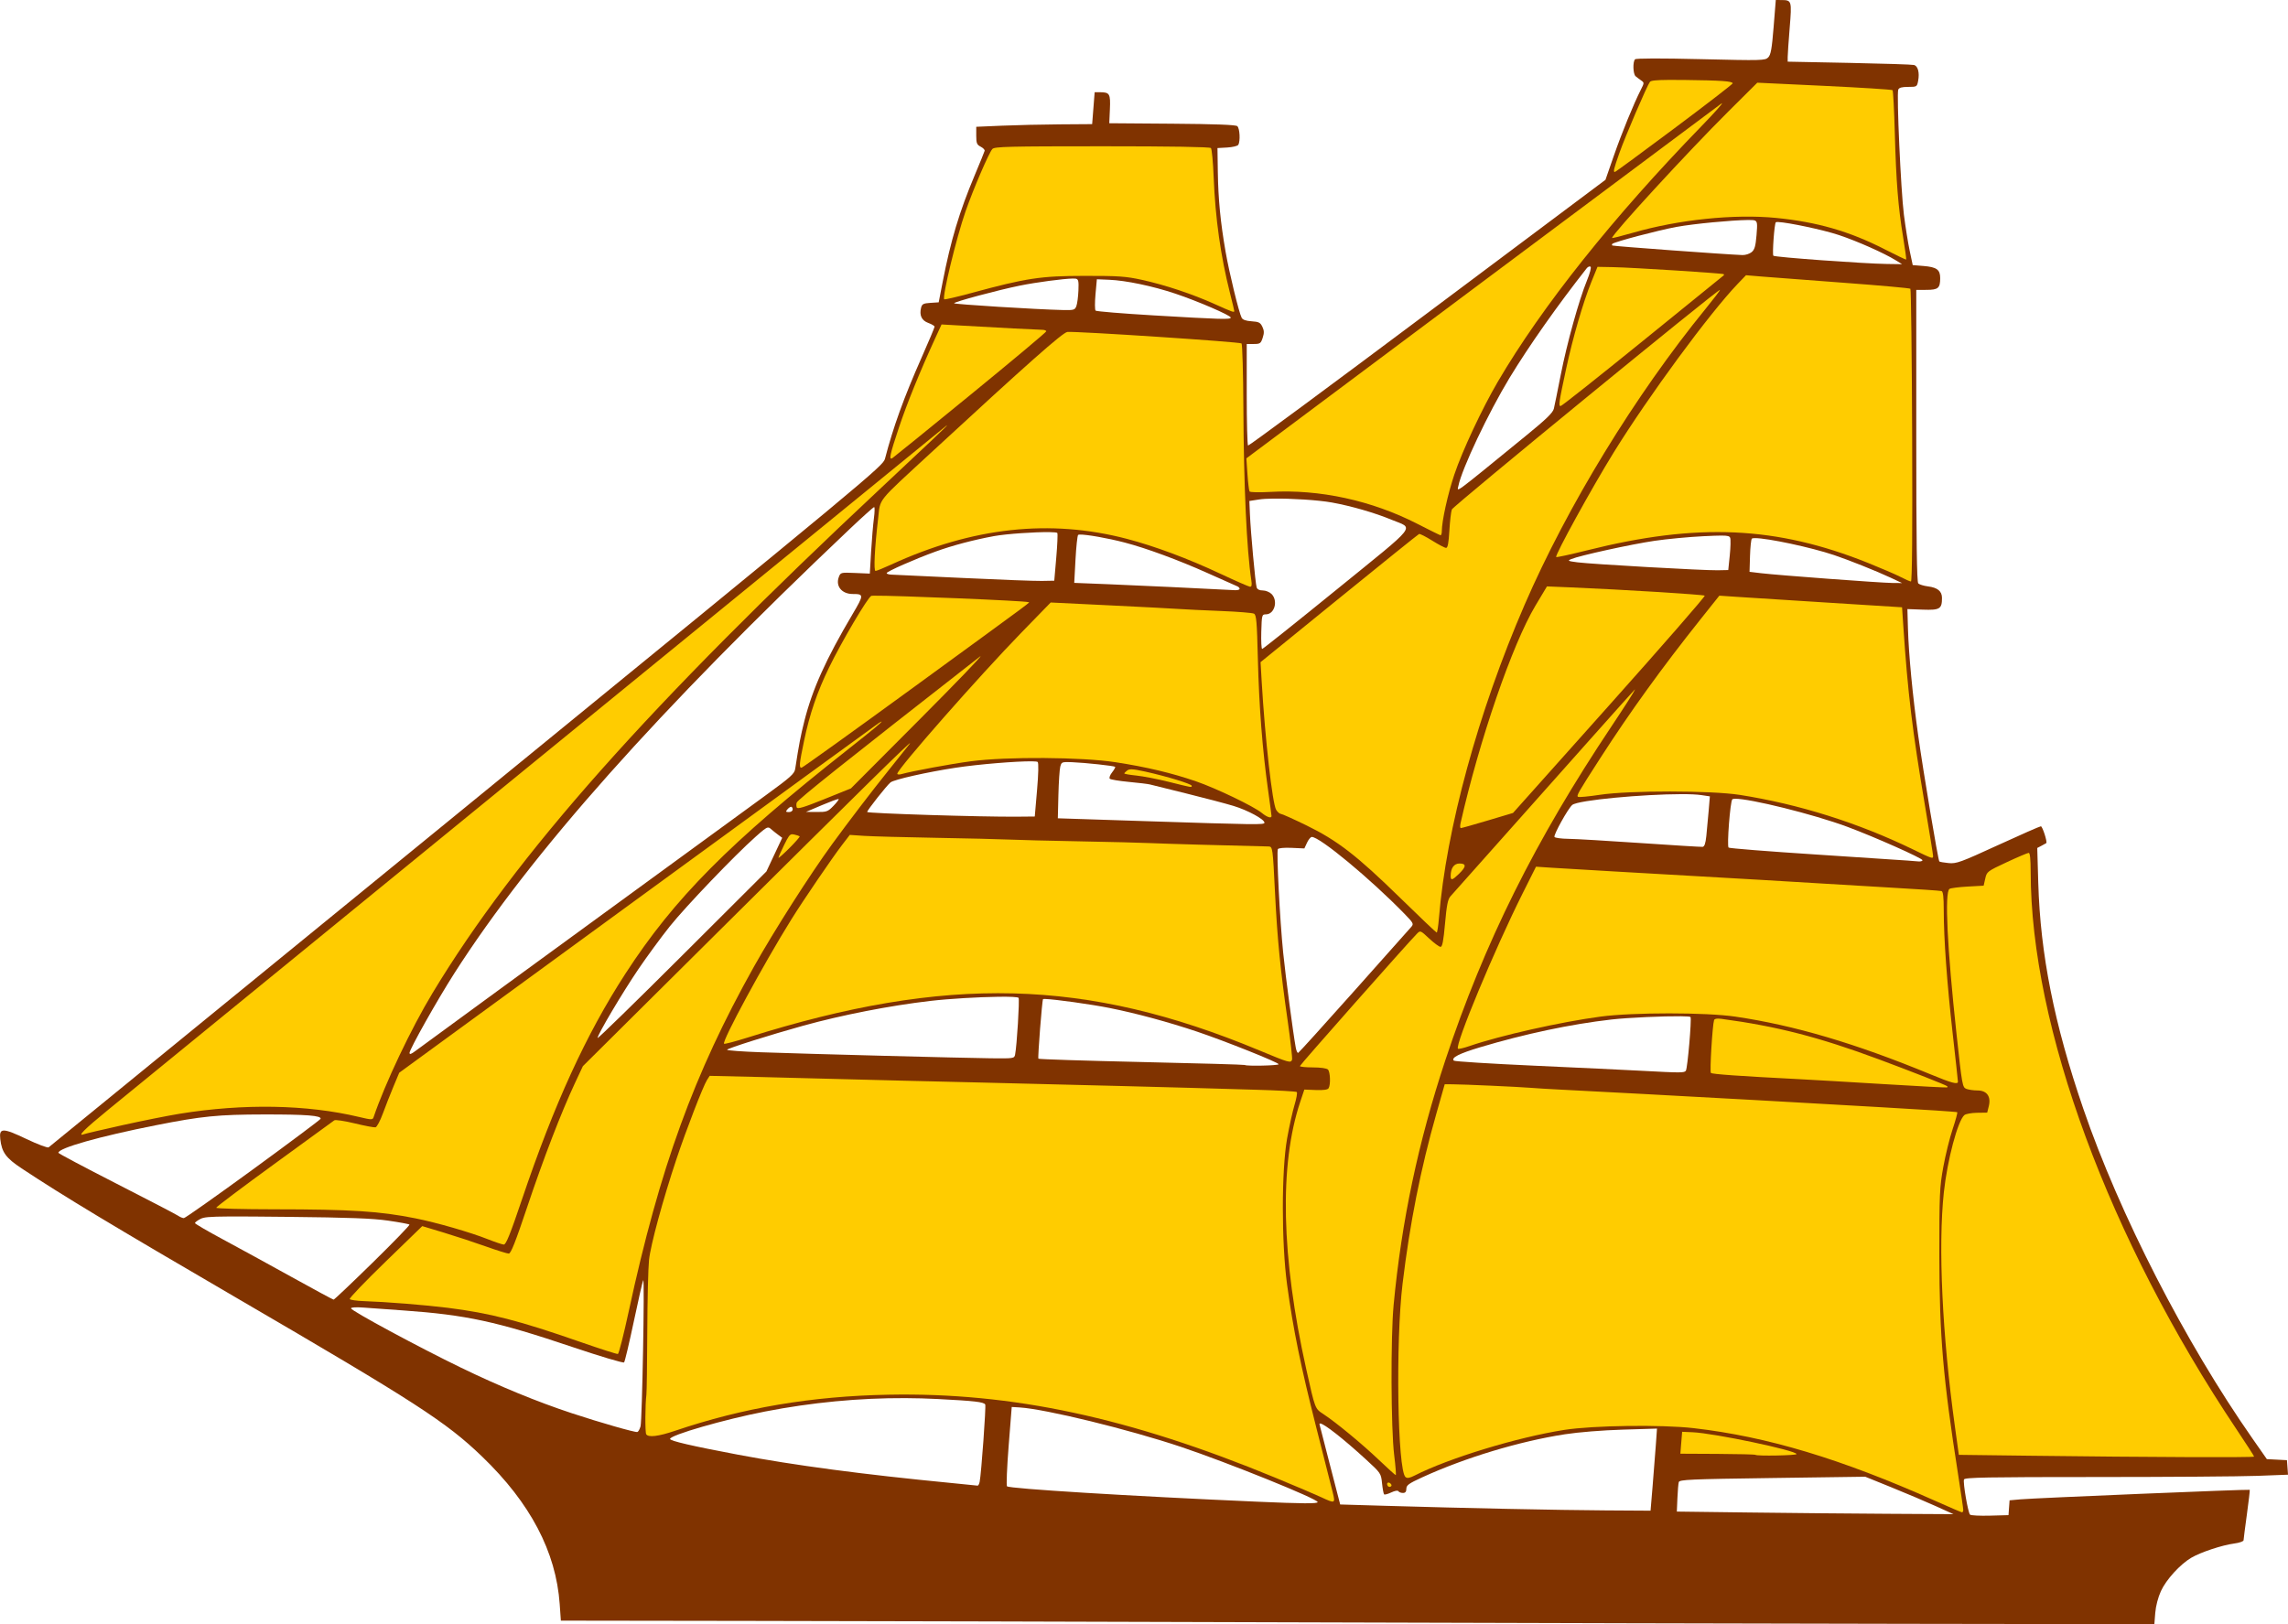
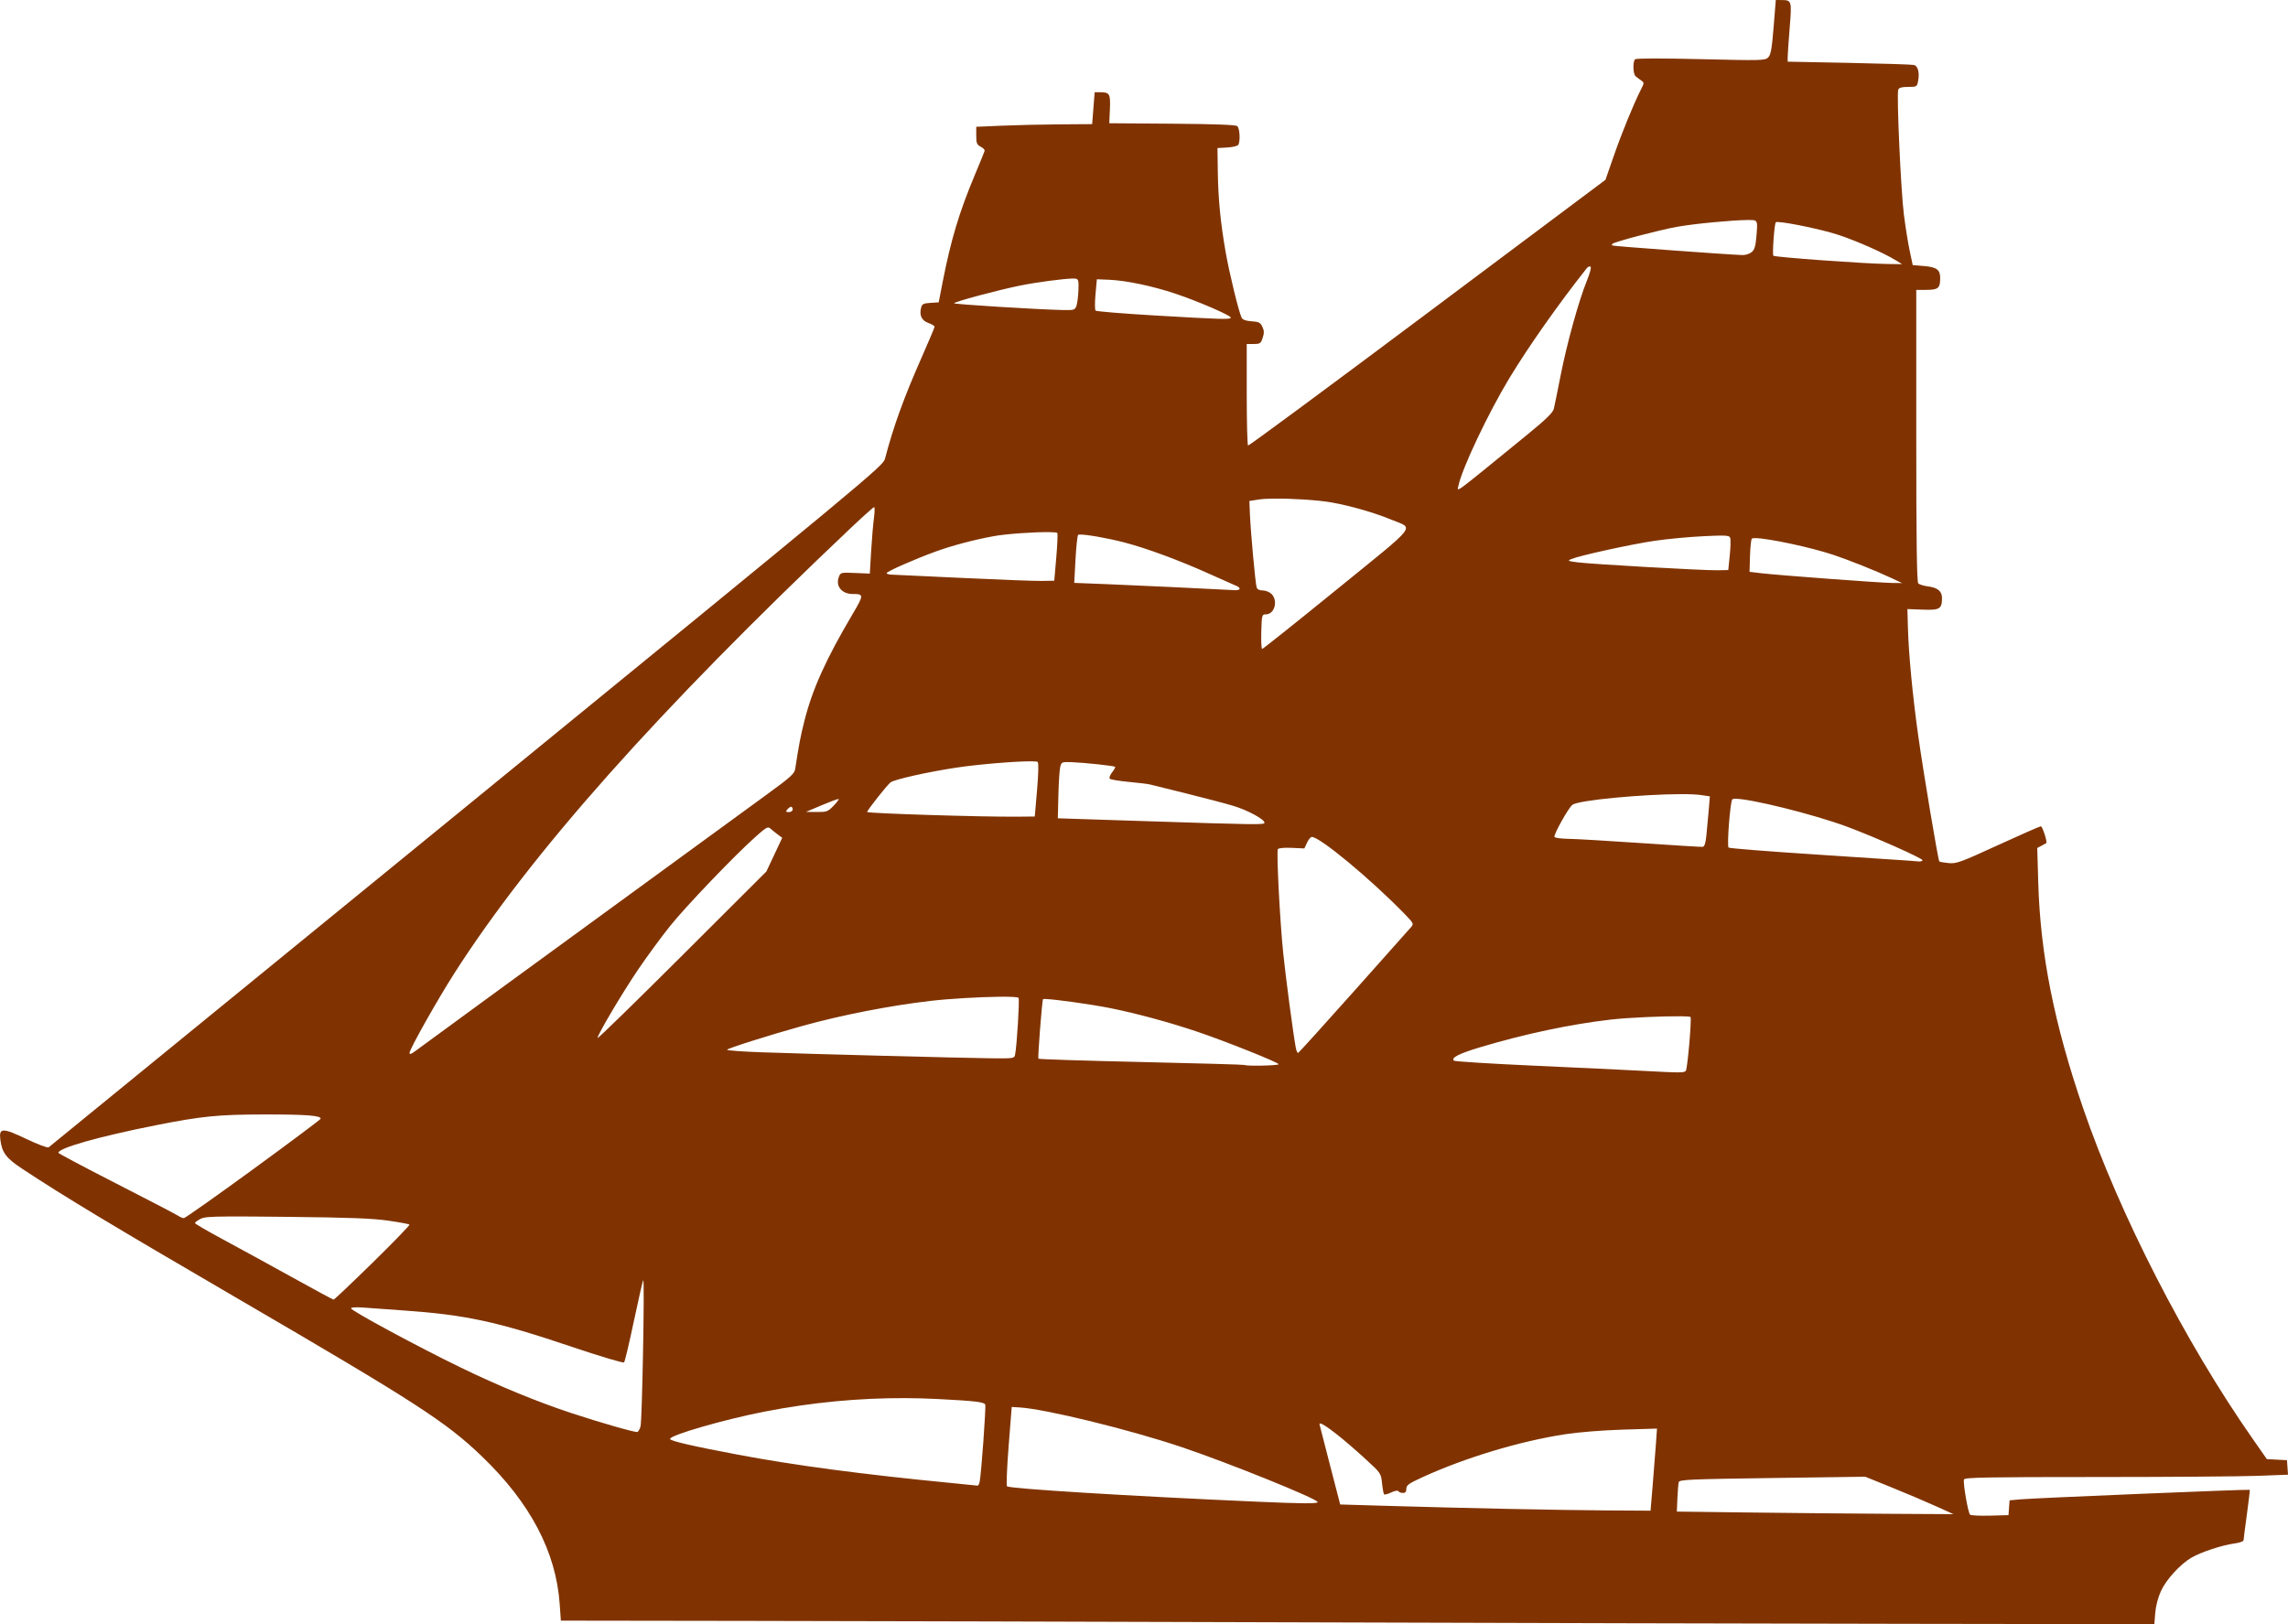
<svg xmlns="http://www.w3.org/2000/svg" version="1.1" viewBox="0 0 1376 977.07">
  <g stroke-width="1.067">
    <path transform="translate(-14.639 15.44)" d="m1082.6-15.44-1.307 16.268c-1.05 13.07-1.687 16.656-3.24 18.252-1.848 1.899-3.626 1.945-40.506 1.066-24.234-0.577-38.949-0.543-39.584 0.094-1.471 1.475-1.238 8.842 0.322 10.182 0.733 0.63 2.228 1.762 3.32 2.516 1.932 1.333 1.928 1.485-0.15 5.562-4.316 8.464-11.439 25.898-16.299 39.881l-4.99 14.352-107.07 80.152c-58.889 44.082-107.43 79.955-107.87 79.717s-0.801-14.086-0.801-30.771v-30.336h4.184c3.829 0 4.288-0.314 5.406-3.703 0.957-2.899 0.916-4.346-0.191-6.666-1.21-2.535-2.146-3.011-6.467-3.289-3.43-0.221-5.354-0.905-5.992-2.133-1.656-3.184-7.452-27.005-9.654-39.676-3.075-17.691-4.429-31.604-4.672-48l-0.213-14.4 5.844-0.33c3.214-0.182 6.207-0.902 6.65-1.6 1.345-2.116 0.935-9.997-0.586-11.26-0.971-0.805-13.491-1.272-39.201-1.463l-37.773-0.281 0.373-8.404c0.413-9.284-0.118-10.218-5.836-10.246l-3.328-0.016-0.752 9.6-0.75 9.6-19.387 0.135c-10.662 0.074-26.347 0.435-34.854 0.801l-15.467 0.666v5.301c0 4.581 0.362 5.487 2.666 6.664 1.467 0.75 2.537 1.873 2.379 2.496-0.159 0.623-2.845 7.226-5.971 14.67-9.263 22.062-14.404 39.187-19.271 64.201l-2.387 12.268-4.969 0.324c-4.253 0.278-5.065 0.701-5.625 2.934-1.148 4.572 0.348 7.696 4.381 9.154 2.051 0.742 3.731 1.754 3.731 2.248 0 0.494-3.545 8.918-7.877 18.719-10.624 24.035-16.946 41.528-21.953 60.738-1.137 4.361-9.828 11.58-251.54 208.96-137.7 112.44-250.85 204.81-251.44 205.26-0.59 0.449-6.55-1.792-13.246-4.979-14.363-6.835-16.599-6.838-15.83-0.012 0.899 7.973 3.39 11.399 12.84 17.654 25.075 16.599 54.09 34.087 129.29 77.922 107.94 62.921 125.91 74.538 147.64 95.436 29.005 27.894 44.452 57.268 46.664 88.73l0.701 9.971 112.11 0.156c61.658 0.086 210.27 0.469 330.24 0.852 119.97 0.382 285.15 0.792 367.05 0.91l148.92 0.215 0.547-6.814c0.329-4.102 1.683-9.304 3.398-13.066 3.157-6.924 11.551-16.139 18.33-20.123 5.613-3.299 18.546-7.582 25.75-8.527 3.08-0.404 5.615-1.29 5.633-1.969 0.018-0.678 0.921-7.713 2.008-15.633 1.087-7.92 1.855-14.537 1.709-14.703-0.354-0.402-129.35 4.958-137.83 5.727l-6.609 0.6-0.648 8.91-11.108 0.307c-6.109 0.168-11.518-0.106-12.02-0.607-1.231-1.231-4.338-19.335-3.633-21.172 0.467-1.217 13.642-1.462 79.26-1.465 43.282-2e-3 87.005-0.318 97.154-0.703l18.453-0.699-0.641-8.727-6.043-0.318-6.043-0.316-8.719-12.482c-40.47-57.936-79.89-134.84-101.72-198.45-17.444-50.82-25.8-92.785-27.039-135.78l-0.604-20.949 2.551-1.33c1.403-0.731 2.692-1.445 2.865-1.588 0.767-0.631-2.279-10.119-3.248-10.119-0.595 0-12.171 5.091-25.725 11.312-22.675 10.41-25.051 11.272-29.75 10.82-2.805-0.27-5.324-0.711-5.592-0.979-0.731-0.731-9.682-54.134-12.75-76.088-3.3-23.594-5.675-48.441-6.117-64l-0.332-11.732 9.258 0.338c10.249 0.374 11.541-0.416 11.541-7.037 0-4.043-2.625-6.214-8.395-6.943-2.564-0.324-5.205-1.131-5.867-1.793-0.875-0.874-1.205-25.18-1.205-88.885v-87.68l6.191-0.029c7.014-0.033 8.167-1.025 8.193-7.041 0.022-5.133-2.093-6.681-10.012-7.33l-6.506-0.533-1.812-8.533c-0.998-4.693-2.574-14.534-3.502-21.867-1.822-14.395-4.44-72.399-3.391-75.133 0.461-1.202 2.12-1.666 5.957-1.666 5.232 0 5.33-0.061 6.018-3.727 0.907-4.837-0.126-8.797-2.471-9.459-1.025-0.29-18.545-0.857-38.932-1.262l-37.066-0.734v-2.773c0-1.526 0.543-9.443 1.207-17.594 1.334-16.389 1.248-16.672-5.051-16.703zm-16.961 132.35c2.191-0.028 3.704 0.045 4.232 0.248 1.611 0.618 1.751 1.734 1.133 8.988-0.566 6.639-1.157 8.648-2.978 10.125-1.25 1.013-3.713 1.792-5.473 1.728-10.16-0.367-77.857-5.34-78.266-5.748-0.27-0.27-0.267-0.714 6e-3 -0.986 1.213-1.213 27.855-8.252 38.633-10.207 10.861-1.97 33.205-4.026 42.713-4.148zm18.492 1.221c5.92 0.26 27.007 4.676 36.416 7.824 11.235 3.76 27.083 10.802 34.271 15.232l3.732 2.301-9.066-0.125c-13.906-0.192-67.597-4.091-68.346-4.963-0.742-0.864 0.595-19.242 1.463-20.109 0.148-0.148 0.684-0.197 1.529-0.16zm-113.46 26.732c0.187-6e-3 0.357 0.032 0.498 0.119 0.594 0.367-0.31 3.882-2.152 8.373-4.792 11.682-12.072 37.919-15.793 56.924-1.825 9.322-3.67 18.39-4.1 20.15-0.592 2.424-4.524 6.253-16.211 15.793-45.217 36.913-41.965 34.496-41.191 30.629 2.047-10.237 18.028-43.984 30.799-65.037 11.609-19.137 28.903-43.707 46.361-65.863 0.521-0.661 1.23-1.071 1.789-1.088zm-310.9 7.26c0.825-0.018 1.441 5e-3 1.799 0.074 1.631 0.314 1.869 1.355 1.631 7.178-0.153 3.745-0.711 7.945-1.238 9.332-0.887 2.334-1.498 2.51-8.186 2.359-15.829-0.358-65.359-3.441-65.359-4.068 0-0.856 26.229-7.899 39.467-10.598 10.052-2.049 26.11-4.153 31.887-4.277zm14.521 0.439 7.463 0.307c10.047 0.412 26.088 3.776 39.672 8.32 13.527 4.526 33.391 13.104 33.391 14.42 0 1.247-5.647 1.087-46.352-1.315-18.747-1.106-34.475-2.399-34.949-2.873-0.474-0.474-0.494-4.912-0.043-9.861zm106.16 131.95c10.774-0.129 26.739 0.831 35.176 2.344 11.476 2.058 25.925 6.23 35.77 10.328 13.704 5.705 17.027 1.448-32.695 41.871-24.285 19.743-44.533 35.898-44.994 35.9-0.461 2e-3 -0.701-4.675-0.533-10.395 0.297-10.108 0.376-10.4 2.811-10.426 5.18-0.054 7.413-8.188 3.361-12.24-1.173-1.173-3.541-2.135-5.262-2.135-2.045 0-3.331-0.645-3.715-1.865-0.75-2.386-3.6-33.503-4.029-43.982l-0.328-7.981 5.867-0.908c1.966-0.304 4.981-0.469 8.572-0.512zm-240.11 5.115c0.424 0 0.364 3.036-0.133 6.746-0.497 3.71-1.254 12.71-1.684 20l-0.781 13.254-8.785-0.375c-8.627-0.369-8.804-0.325-9.84 2.4-2.088 5.492 1.776 10.242 8.334 10.242 6.792 0 6.789 0.499-0.055 12.076-16.072 27.188-24.169 45.14-28.994 64.281-2.339 9.278-3.231 13.933-5.531 28.865-0.448 2.906-2.766 4.99-17.291 15.555-16.486 11.991-64.791 47.232-159.71 116.51-26.4 19.27-49.56 36.219-51.467 37.666-2.465 1.871-3.467 2.194-3.467 1.119 0-2.194 16.664-31.823 26.926-47.873 46.262-72.358 122.68-158.24 237.99-267.48 7.543-7.145 14.061-12.992 14.484-12.992zm105.34 15.043c2.805 0.035 4.641 0.204 4.836 0.539 0.305 0.524 0.016 7.192-0.643 14.818l-1.197 13.867-7.467 0.135c-4.107 0.074-25.467-0.726-47.467-1.777-21.999-1.052-41.32-1.953-42.934-2.002-1.613-0.049-2.934-0.461-2.934-0.916 0-0.969 17.018-8.463 29.496-12.988 10.08-3.656 22.907-7.049 35.037-9.268 7.723-1.413 24.857-2.512 33.271-2.408zm18.33 1.48c3.731-0.149 16.74 2.102 26.998 4.789 13.146 3.443 32.243 10.482 49.934 18.404 9.093 4.072 17.134 7.654 17.867 7.959 0.733 0.305 1.334 0.982 1.334 1.506 0 0.524-1.32 0.879-2.934 0.791-16.079-0.878-60.373-2.961-76.396-3.594l-20.129-0.795 0.754-13.992c0.415-7.696 1.125-14.379 1.576-14.852 0.119-0.125 0.463-0.196 0.996-0.217zm385.97 0.602c3.966 3e-3 4.809 0.407 5.18 1.373 0.367 0.956 0.258 5.704-0.242 10.553l-0.908 8.816-6.399 0.127c-8.18 0.163-75.805-3.667-84.268-4.771-5.828-0.761-6.16-0.936-3.707-1.977 4.907-2.082 36.115-8.925 50-10.963 7.516-1.103 20.684-2.347 29.262-2.764 5.201-0.253 8.703-0.396 11.082-0.395zm20.211 1.531c7.482 0.033 33.323 5.441 47.559 10.234 9.052 3.048 25.437 9.603 33.861 13.547l6.932 3.246-5.865-0.047c-6.895-0.055-68.85-4.665-78.934-5.873l-6.934-0.83 0.283-9.562c0.156-5.259 0.651-9.932 1.102-10.383 0.232-0.232 0.927-0.337 1.996-0.332zm-435.06 134.27c2.038 0.024 3.323 0.151 3.572 0.4 0.606 0.606 0.459 7.137-0.383 16.895l-1.373 15.908-10.666 0.098c-20.996 0.192-90.133-1.975-90.133-2.824 0-1.037 11.735-15.904 14.051-17.801 2.097-1.718 21.972-6.194 39.146-8.816 13.984-2.135 36.952-3.962 45.785-3.859zm20.697 0.438c0.895-0.018 2.055 0.022 3.58 0.084 7.905 0.323 25.278 2.2 25.873 2.795 0.243 0.243-0.585 1.75-1.842 3.348-1.267 1.61-1.879 3.312-1.373 3.818 0.502 0.502 5.675 1.359 11.496 1.904 5.821 0.545 11.545 1.241 12.719 1.547 1.173 0.306 11.014 2.749 21.867 5.426 10.853 2.677 23.572 6.029 28.266 7.447 8.55 2.585 18.668 8.062 18.668 10.107 0 1.325-4.266 1.269-72-0.939l-52.268-1.703 0.344-14.08c0.19-7.744 0.697-15.398 1.127-17.006 0.564-2.11 0.859-2.693 3.543-2.748zm369.83 19.312c5.185-0.01 9.464 0.164 12.189 0.572l5.1 0.766-0.727 8.725c-0.4 4.798-1.03 11.599-1.4 15.111-0.481 4.564-1.13 6.427-2.273 6.531-0.88 0.08-17.679-0.952-37.332-2.295-19.652-1.343-39.186-2.484-43.404-2.533-4.218-0.05-7.96-0.556-8.312-1.127-0.71-1.148 8.196-17.193 10.693-19.266 3.541-2.939 43-6.443 65.467-6.484zm32.512 2.777c8.765-0.133 46.793 9.193 67.371 16.838 16.339 6.07 45.273 18.931 45.273 20.123 0 0.504-1.08 0.835-2.4 0.736-1.318-0.099-4.319-0.338-6.666-0.531-2.347-0.193-27.307-1.842-55.467-3.666-28.158-1.824-51.592-3.682-52.072-4.129-1.089-1.014 0.968-27.75 2.232-29.014 0.229-0.229 0.822-0.344 1.728-0.357zm-539.26 0.146c0.048-2.7e-4 0.08 5e-3 0.096 0.019 0.253 0.225-1.161 2.082-3.143 4.127-3.35 3.457-4.056 3.714-10.061 3.666l-6.457-0.053 9.6-4.074c4.95-2.101 9.239-3.682 9.965-3.686zm-28.5 4.664c0.515 0 0.936 0.72 0.936 1.6 0 0.92-0.962 1.6-2.264 1.6-1.891 0-2.045-0.263-0.936-1.6 0.73-0.88 1.749-1.6 2.264-1.6zm-14.088 12.527c0.719-0.131 1.224 0.202 1.898 0.803 1.059 0.942 3.032 2.53 4.385 3.529l2.459 1.816-4.758 10.129-4.76 10.129-50.768 50.662c-27.922 27.864-50.768 50.149-50.768 49.523 0-2.059 14.948-27.276 24.578-41.465 5.197-7.657 13.668-19.201 18.824-25.654 9.633-12.056 39.047-42.782 51.74-54.047 4.173-3.703 5.969-5.208 7.168-5.426zm327.22 5.629c4.791-0.087 35.147 25.088 55.732 46.223 5.367 5.51 5.673 6.093 4.133 7.854-0.915 1.046-16.412 18.461-34.438 38.701s-33.148 36.939-33.605 37.111c-0.457 0.172-1.116-1.267-1.465-3.199-1.675-9.277-6.088-42.569-7.551-56.965-2.018-19.864-4.121-60.906-3.197-62.4 0.398-0.643 3.841-0.958 8.303-0.758l7.625 0.344 1.6-3.443c0.88-1.894 2.168-3.454 2.863-3.467zm-188.58 96.148c6.991-0.096 11.892 0.098 12.244 0.668 0.671 1.086-1.023 28.782-2.086 34.094-0.471 2.353-0.755 2.396-14.594 2.244-16.938-0.186-109.28-2.606-138.11-3.621-11.293-0.397-20.533-1.076-20.533-1.506 0-0.769 26.074-9.01 45.779-14.469 23.281-6.449 52.242-12.102 76.318-14.9 11.877-1.38 29.333-2.349 40.984-2.51zm28.367 1.332c5.726 0.181 27.264 3.146 38.857 5.465 15.921 3.185 35.353 8.451 52.549 14.24 16.668 5.612 48.879 18.492 48.879 19.547 0 0.819-19.464 1.244-20.355 0.445-0.244-0.219-28.187-1.021-62.094-1.781-33.906-0.76-61.823-1.661-62.035-2.004-0.467-0.756 2.219-35.24 2.789-35.811 0.098-0.098 0.592-0.127 1.41-0.102zm382.22 10.396c3.409 0.038 5.6 0.186 5.768 0.471 0.754 1.278-1.778 30.601-2.783 32.227-0.86 1.391-2.6 1.395-27.324 0.065-9.093-0.489-37.864-1.855-63.936-3.033-26.071-1.178-47.804-2.54-48.293-3.029-1.757-1.757 3.111-4.245 15.695-8.02 26.854-8.056 54.683-13.948 78.934-16.713 10.509-1.198 31.711-2.08 41.939-1.967zm-852.07 59.068c25.45-0.035 34.62 0.682 33.936 2.652-0.184 0.531-18.446 14.182-40.582 30.338-22.136 16.156-40.869 29.375-41.629 29.375-0.76 0-2.329-0.655-3.486-1.453-1.157-0.798-17.824-9.477-37.037-19.287-19.213-9.81-34.934-18.158-34.934-18.551 0-2.882 24.674-9.86 58.666-16.592 27.531-5.452 37.479-6.444 65.066-6.482zm-21.01 61.375c7.499-0.038 18.465 0.051 34.762 0.223 37.527 0.394 51.442 0.917 60.869 2.283 6.722 0.974 12.483 2.042 12.801 2.373 0.318 0.331-9.656 10.633-22.164 22.891-12.508 12.258-23.069 22.272-23.467 22.254-0.398-0.018-11.775-6.158-25.281-13.646-13.506-7.488-32.105-17.67-41.332-22.627-9.227-4.957-16.777-9.364-16.777-9.793s1.509-1.559 3.352-2.512c1.871-0.967 4.74-1.383 17.238-1.445zm249.02 38.322c0.914-0.89-0.669 84.568-1.629 87.932-0.491 1.722-1.346 3.25-1.9 3.397-1.355 0.358-22.364-5.657-39.434-11.291-20.891-6.895-43.535-16.206-66.607-27.389-25.64-12.427-66.168-34.292-66.168-35.697 0-0.633 3.025-0.813 7.732-0.459 4.253 0.32 14.934 1.09 23.734 1.711 37.739 2.663 56.105 6.634 101.62 21.979 16.702 5.63 30.661 9.791 31.129 9.279 0.467-0.51 3.125-11.728 5.908-24.928 2.783-13.2 5.308-24.24 5.609-24.533zm157.68 70.953c6.449 0.027 12.878 0.205 19.279 0.533 22.354 1.145 27.76 1.766 28.707 3.299 0.569 0.921-2.376 41.798-3.353 46.549-0.272 1.32-0.845 2.34-1.273 2.266s-7.5-0.786-15.713-1.582c-53.325-5.167-94.559-10.644-128.53-17.07-27.75-5.249-40.659-8.246-40.676-9.445-0.032-2.296 32.625-11.725 57.078-16.48 28.196-5.483 56.537-8.186 84.484-8.068zm63.92 5.314 4.797 0.295c15.537 0.956 65.727 13.233 97.062 23.744 28.104 9.427 82.135 31.254 82.135 33.18 0 1.032-8.954 0.971-36.801-0.25-76.194-3.34-148.59-7.795-150.03-9.234-0.471-0.471-0.026-11.403 0.988-24.295zm185.56 9.943c2.411 0.202 13.726 9.039 27.346 21.516 9.085 8.323 9.183 8.468 9.801 14.453 0.343 3.325 0.9 6.322 1.236 6.658 0.337 0.337 2.267-0.178 4.291-1.143 2.219-1.058 3.933-1.346 4.316-0.725 0.35 0.567 1.568 1.029 2.707 1.029 1.464 0 2.07-0.736 2.07-2.514 0-2.127 1.46-3.183 9.473-6.854 25.896-11.863 58.511-21.708 85.934-25.938 8.174-1.261 22.481-2.409 34.633-2.781l20.703-0.635-0.711 10.027c-0.391 5.515-1.262 16.627-1.938 24.693l-1.227 14.668-27.301-0.17c-28.171-0.174-84.848-1.357-132.26-2.762l-27.092-0.803-6.211-24c-3.416-13.2-6.226-24.119-6.242-24.266-0.038-0.338 0.124-0.486 0.469-0.457zm327.74 32.025 15.881 6.436c8.735 3.539 20.682 8.607 26.549 11.264l10.666 4.83-40-0.23c-22-0.127-59.439-0.48-83.199-0.783l-43.201-0.551 0.34-8c0.186-4.4 0.555-8.77 0.82-9.709 0.431-1.525 6.456-1.789 56.314-2.481z" fill="#803300" />
-     <path transform="translate(-14.639 15.44)" d="m1018.2 32.63c-7.827 0.052-10.695 0.403-11.314 1.205-1.755 2.274-14.781 32.641-18.363 42.811-3.38 9.594-3.803 11.381-2.691 11.381 0.345 0 16.424-11.805 35.732-26.234 19.309-14.429 35.107-26.621 35.107-27.09 0-1.286-7.044-1.782-28.889-2.031-3.812-0.044-6.973-0.058-9.582-0.041zm53.279 1.678-17.609 17.525c-24.139 24.024-69.732 73.637-69.732 75.881 0 0.265 5.64-1.144 12.533-3.133 27.451-7.921 60.977-11.394 86.113-8.922 24.564 2.416 44.015 8.015 64.947 18.697 7.116 3.632 13.093 6.499 13.281 6.371 0.189-0.128-0.634-6.158-1.83-13.4-2.978-18.037-4.198-33.316-5.012-62.768-0.381-13.787-0.994-25.372-1.363-25.746-0.369-0.374-18.819-1.542-41-2.594zm-21.27 12.404c-0.068-0.016-0.247 0.08-0.545 0.297-2.386 1.733-67.59 50.43-144.9 108.22l-140.56 105.07 0.652 9.469c0.359 5.207 0.919 9.899 1.246 10.428 0.336 0.544 5.766 0.667 12.514 0.283 29.59-1.683 61.002 5.146 88.471 19.234 7.177 3.681 13.408 6.759 13.848 6.84 0.44 0.081 0.801-0.991 0.801-2.381 0-6.132 3.623-22.5 7.586-34.271 4.796-14.246 16.728-39.715 26.084-55.676 26.588-45.36 69.247-98.903 122.6-153.87 7.7-7.934 12.681-13.521 12.207-13.633zm-372.75 25.848c-55.888 0-64.645 0.212-65.977 1.6-2.031 2.116-11.44 23.975-16.168 37.557-5.53 15.889-14.164 51.543-12.809 52.898 0.286 0.286 7.856-1.475 16.822-3.912 32.543-8.846 41.139-10.143 67.479-10.18 20.478-0.029 24.874 0.275 34.514 2.379 13.819 3.016 30.344 8.511 43.721 14.537 10.733 4.835 11.898 5.251 11.898 4.248 0-0.334-1.176-5.254-2.613-10.934-5.589-22.083-8.803-44.921-9.787-69.527-0.364-9.093-1.107-17.013-1.65-17.6-0.638-0.688-23.839-1.066-65.43-1.066zm297.91 72.533-3.686 9.066c-4.882 12.011-11.186 33.688-15.098 51.906-4.433 20.647-4.747 22.762-3.375 22.762 0.643 0 22.864-17.603 49.381-39.117 26.517-21.514 48.414-39.274 48.658-39.467 0.244-0.193 0.244-0.529 0-0.748-0.618-0.554-54.889-4.004-66.43-4.223zm89.303 5.039-5.076 5.297c-16.869 17.609-53.547 67.493-74.357 101.13-13.153 21.26-35.647 62.163-34.705 63.105 0.274 0.274 8.625-1.539 18.559-4.029 66.549-16.68 113.86-14.554 169.07 7.602 8.035 3.224 16.866 7.039 19.627 8.477 2.76 1.437 5.499 2.635 6.086 2.662 0.706 0.033 0.954-29.66 0.733-87.684-0.184-48.253-0.664-88.044-1.066-88.426-0.403-0.381-18.253-1.988-39.666-3.57-21.413-1.583-43.493-3.257-49.066-3.721zm-15.652 8.83c-0.805-0.782-160.43 129.98-161.24 132.08-0.49 1.272-1.16 6.993-1.488 12.713-0.431 7.502-0.983 10.4-1.98 10.4-0.761 0-4.516-1.964-8.346-4.365-3.83-2.401-7.383-4.201-7.894-4-0.512 0.201-22.172 17.634-48.133 38.738l-47.201 38.371 0.686 11.762c1.987 34.067 6.446 73.514 8.713 77.094 0.836 1.32 2.074 2.4 2.752 2.4 0.678 0 7.563 3.088 15.299 6.861 18.726 9.133 30.371 18.13 56.486 43.648 11.733 11.466 21.623 20.872 21.979 20.902 0.356 0.03 0.97-3.904 1.365-8.744 4.372-53.602 23.637-124.09 51.477-188.36 25.78-59.51 66.489-126.11 108.89-178.14 4.943-6.067 8.832-11.182 8.641-11.367zm-468.13 20.781-3.803 8.275c-9.138 19.894-16.949 39.122-21.83 53.738-5.486 16.426-6.199 19.768-3.922 18.385 0.733-0.446 21.854-17.579 46.934-38.074 25.08-20.495 45.6-37.678 45.6-38.186 0-0.507-1.147-0.922-2.549-0.922-2.339 0-26.353-1.258-50.541-2.648zm75.645 4.521c-2.771 0.291-24.007 19.108-82 72.656-33.236 30.689-30.309 27.041-31.797 39.654-2.09 17.722-2.771 31.451-1.559 31.451 0.6 0 4.87-1.737 9.49-3.859 48.869-22.449 95.493-27.533 141.65-15.447 16.748 4.385 36.889 11.895 56.08 20.912 9.093 4.273 17.176 7.819 17.961 7.881 1.056 0.083 1.269-0.928 0.82-3.887-2.794-18.419-4.554-56.578-4.781-103.71-0.1-20.811-0.596-38.252-1.102-38.758-0.936-0.936-99.648-7.436-104.77-6.898zm-72.254 56.084c-0.021-0.039-0.253 0.116-0.678 0.443-1.61 1.24-301.18 245.81-503.73 411.25-14.711 12.016-19.18 16.527-14.65 14.789 0.889-0.341 11.33-2.781 23.201-5.42 11.871-2.639 27.343-5.729 34.383-6.867 38.351-6.2 76.413-5.516 107.68 1.934 7.541 1.797 8.265 1.814 8.807 0.217 6.928-20.422 22.572-53.377 35.51-74.805 50.235-83.2 130.36-173.42 270.37-304.42 28.922-27.061 39.252-36.854 39.107-37.127zm360.7 96.98-6.951 11.615c-13.876 23.185-33.722 80.869-45.008 130.81-0.365 1.613-0.295 2.947 0.156 2.965s7.699-2.023 16.104-4.533l15.281-4.564 58.049-65.014c31.928-35.758 57.691-65.326 57.252-65.707-0.764-0.663-49.931-3.705-80.373-4.973zm103.67 5.568-11.281 14.164c-23.234 29.176-42.408 55.736-60.283 83.506-13.514 20.995-14.48 22.682-13.381 23.361 0.537 0.332 6.433-0.225 13.102-1.238 17.565-2.668 66.923-2.637 84.123 0.055 35.459 5.548 71.193 16.789 104 32.715 11.949 5.801 12.268 5.904 12.268 4.008 0-0.747-2.146-14.066-4.768-29.6-7.692-45.567-10.446-68.344-13.15-108.78l-0.75-11.199-44.799-2.809c-24.64-1.545-49.364-3.119-54.941-3.498zm-508.58 0.016c-0.785 0.013-1.265 0.042-1.397 0.088-2.063 0.724-17.847 27.489-25.451 43.158-7.154 14.74-11.676 28.004-15.008 44.018-2.888 13.882-3.115 16.25-1.559 16.25 0.584 0 31.424-22.143 68.533-49.205 75.748-55.24 68.501-49.862 67.914-50.41-0.862-0.804-81.259-4.096-93.033-3.898zm106.46 4.096-17.473 17.959c-25.394 26.1-74.718 82.2-74.775 85.049-0.011 0.508 1.063 0.625 2.383 0.258 6.889-1.915 29.678-6.133 41.865-7.748 21.58-2.861 66.474-2.569 86.934 0.564 18.477 2.83 33.854 6.479 48.449 11.498 12.125 4.17 34.71 15.019 39.551 18.998 3.175 2.609 5.867 3.47 5.867 1.877 0-0.456-0.941-7.537-2.092-15.734-3.358-23.929-5.41-50.321-6.115-78.688-0.564-22.699-0.897-26.575-2.357-27.328-0.936-0.482-9.863-1.199-19.836-1.592s-21.253-0.936-25.066-1.205c-3.813-0.269-22.773-1.259-42.133-2.199zm-42.23 32.326c-0.071 0.023-0.216 0.119-0.436 0.291-81.465 63.642-109.35 85.875-110.07 87.752-0.306 0.797-0.301 2.11 0.01 2.918 0.434 1.13 4.263-0.024 16.574-4.99l16.012-6.459 41.939-42.109h-2e-3c21.625-21.713 37.034-37.749 35.975-37.402zm393.58 20.123c0.051-0.155-9e-3 -0.148-0.188 0.035-2.075 2.131-35.056 39.14-110.8 124.33-1.515 1.704-2.238 5.377-3.207 16.268-0.942 10.594-1.613 14.064-2.715 14.064-0.804 0-3.863-2.246-6.797-4.99-5.259-4.919-5.363-4.961-7.356-2.934-6.021 6.127-70.418 78.966-70.418 79.648 0 0.445 3.504 0.809 7.787 0.809 4.634 0 8.305 0.519 9.066 1.281 1.435 1.435 1.708 9.194 0.396 11.26-0.571 0.9-3.107 1.25-7.717 1.066l-6.865-0.273-2.488 7.447c-12.653 37.886-11.415 93.173 3.596 160.55 5.432 24.384 5.232 23.86 10.371 27.24 7.614 5.008 23.24 17.914 33.332 27.529 5.273 5.024 9.845 9.155 10.158 9.182 0.314 0.026-0.103-5.351-0.926-11.951-1.958-15.71-2.169-71.03-0.346-90.4 4.736-50.318 14.861-98.264 31.084-147.2 23.438-70.699 54.021-132.16 100.05-201.07 7.887-11.807 13.624-20.817 13.979-21.902zm-453.35 19.281c-0.261 0.112-0.689 0.346-1.277 0.701-0.778 0.469-66.014 48.015-144.97 105.66l-143.55 104.8-3.455 8.262c-1.9 4.544-4.772 11.862-6.383 16.262-1.611 4.4-3.603 8.136-4.426 8.303-0.823 0.167-6.476-0.903-12.564-2.377-6.088-1.474-11.585-2.292-12.217-1.816-0.632 0.476-16.869 12.296-36.082 26.266-19.213 13.97-34.934 25.81-34.934 26.312s15.72 0.924 34.934 0.938c46.095 0.033 63.34 1.134 84.797 5.42 12.873 2.571 32.956 8.359 43.514 12.539 4.375 1.733 8.739 3.195 9.697 3.25 1.349 0.077 3.827-6.076 10.955-27.195 19.404-57.492 38.51-99.203 62.148-135.68 29.406-45.374 62.559-78.799 133.96-135.05 15.414-12.145 21.689-17.381 19.861-16.598zm17.451 12.891c-0.101-0.825-27.549 26.176-115.31 113.36l-81.498 80.961-4.793 10.24c-8.232 17.588-18.945 45.409-28.689 74.504-7.057 21.072-9.802 28-11.088 28-0.94 0-7.19-1.956-13.889-4.348-6.699-2.392-18.017-6.113-25.152-8.268l-12.973-3.918-22.115 21.449c-12.164 11.797-21.845 21.891-21.512 22.43 0.333 0.539 4.125 1.097 8.424 1.24 13.37 0.445 37.111 2.335 50.482 4.018 25.515 3.21 43.106 7.744 80 20.619 11.733 4.095 21.805 7.317 22.381 7.162 0.576-0.155 3.523-11.766 6.551-25.801 18.58-86.119 39.164-142.78 75.254-207.18 12.1-21.59 33.675-55.406 47.092-73.805 9.901-13.578 24.209-32.298 33.73-44.135 5.606-6.968 11.352-14.168 12.77-16 0.227-0.293 0.343-0.472 0.336-0.527zm133.27 15.748c-1.285-0.024-2.057 0.202-2.676 0.654-0.975 0.713-1.773 1.533-1.773 1.824 0 0.291 3.239 0.856 7.199 1.254 3.96 0.398 12.72 2.095 19.467 3.773 14.566 3.624 13.867 3.506 13.867 2.375 0-1.077-15.04-5.671-27.826-8.498-4.108-0.908-6.606-1.352-8.258-1.383zm-204.12 39.047c-1.554-5e-3 -2.377 1.314-4.912 6.455-1.877 3.806-3.412 7.266-3.412 7.689 0 0.423 2.978-2.208 6.617-5.848s6.399-6.807 6.133-7.039c-0.266-0.232-1.707-0.717-3.203-1.074-0.466-0.111-0.864-0.182-1.223-0.184zm34.572 0.398-4.752 6.201c-5.949 7.765-23.329 33.286-30.375 44.602-16.744 26.892-41.919 73.407-40.498 74.828 0.313 0.313 6.75-1.38 14.303-3.762 119.67-37.729 203.49-35.606 307.69 7.795 17.728 7.384 18.804 7.691 19.602 5.613 0.294-0.765-0.907-11.445-2.67-23.732-4.363-30.418-6.201-49.045-7.57-76.742-1.35-27.312-1.419-27.795-3.924-27.854-27.558-0.64-62.919-1.644-70.703-2.008-5.573-0.261-24.773-0.744-42.666-1.072-17.893-0.328-37.095-0.809-42.668-1.068-5.573-0.259-25.492-0.738-44.266-1.062-18.773-0.325-38.042-0.848-42.818-1.164zm709 10.803c-0.643 0-6.572 2.52-13.174 5.6-11.753 5.483-12.024 5.69-12.965 9.867l-0.959 4.268-9.601 0.533c-5.28 0.293-10.2 0.922-10.934 1.397-3.009 1.948-1.397 35.402 4.188 86.99 3.407 31.468 3.577 32.412 5.996 33.332 1.37 0.521 4.367 0.947 6.662 0.947 5.61 0 8.223 3.618 6.793 9.406l-0.971 3.928-6.08 0.09c-3.344 0.05-6.775 0.669-7.625 1.375-3.973 3.297-10.272 26.992-12.371 46.535-3.49 32.488-0.969 85.837 6.652 140.8l2.367 17.066 42.662 0.533c71.042 0.888 134.93 1.139 134.93 0.527 0-0.317-4.799-7.752-10.664-16.521-76.657-114.62-123.64-241.9-123.72-335.21-0.011-7.596-0.405-11.467-1.18-11.467zm-342.32 6.4c-3.338 0-5.307 2.796-5.307 7.535 0 2.854 0.944 2.603 5.016-1.344 4.42-4.284 4.509-6.191 0.291-6.191zm46.014 1.918-8.111 16.197c-16.763 33.471-40.823 91.292-38.82 93.295 0.327 0.327 3.433-0.384 6.902-1.582 18.237-6.296 55.071-14.578 78.842-17.727 19.618-2.598 63.389-2.591 81.066 0.014 35.54 5.236 72.244 16.087 117.33 34.689 12.927 5.333 16.533 6.301 16.533 4.441 0-0.561-1.425-13.641-3.166-29.066-3.44-30.49-5.356-56.997-5.363-74.213 0-7.83-0.386-11.09-1.338-11.396-0.733-0.236-15.014-1.2-31.734-2.143-16.72-0.942-33.519-1.941-37.332-2.219-6.327-0.461-56.176-3.361-127.47-7.414-15.253-0.867-32.146-1.869-37.539-2.227zm109.79 91.391c-1.564-0.036-2.499 0.263-2.701 0.883-0.991 3.042-2.678 31.029-1.916 31.783 0.772 0.763 16.918 1.906 53.109 3.758 7.627 0.39 30.666 1.738 51.199 2.996 20.533 1.258 37.533 2.148 37.777 1.978 0.244-0.169 0.244-0.505 0-0.746-0.722-0.713-21.486-8.883-40.977-16.123-36.06-13.395-61.519-19.948-94.723-24.381-0.657-0.088-1.248-0.136-1.77-0.148zm-606.75 34.426-1.615 2.533c-2.319 3.635-12.457 29.863-18.293 47.332-8.213 24.583-15.591 51.711-16.566 60.906-0.504 4.752-0.978 24.191-1.051 43.199-0.073 19.008-0.31 36.002-0.527 37.762-0.763 6.173-0.841 22.699-0.113 23.877 1.258 2.035 7.29 1.32 17.209-2.039 41.06-13.904 82.196-20.871 128.47-21.756 74.396-1.423 144.94 13.707 232.53 49.875 12.027 4.966 24.508 10.271 27.734 11.791 8.322 3.92 8.596 3.811 6.949-2.814-0.766-3.08-5.236-20.721-9.934-39.201-9.268-36.457-13.933-59.299-17.535-85.865-3.41-25.143-3.397-68.914 0.025-88 1.315-7.333 3.334-16.442 4.484-20.24 1.151-3.798 1.742-7.227 1.316-7.621s-11.573-1.013-24.773-1.375c-13.2-0.362-31.2-0.885-40-1.164s-26.8-0.756-40-1.061c-22.747-0.525-36.955-0.88-85.334-2.121-11.44-0.294-32.081-0.783-45.867-1.09-13.787-0.307-32.506-0.785-41.6-1.061-9.093-0.276-29.803-0.808-46.021-1.184zm442.05 5.066-5.039 17.73c-9.465 33.305-15.888 65.659-20.305 102.28-4.236 35.121-3.057 112.28 1.777 116.29 1.027 0.852 2.471 0.611 5.477-0.922 20.475-10.439 61.707-23.017 89.947-27.438 17.382-2.721 58.593-3.282 77.867-1.061 44.26 5.101 88.539 18.422 145.08 43.645 8.498 3.791 15.81 6.933 16.25 6.982 0.44 0.05 0.801-0.594 0.801-1.434s-1.414-10.561-3.143-21.602c-8.997-57.467-11.207-83.23-11.234-131.01-0.022-37.431 0.161-41.539 2.369-53.684 1.315-7.233 3.848-17.499 5.629-22.814 1.781-5.315 3.022-9.881 2.758-10.145-0.264-0.264-20.797-1.615-45.629-3.002-47.026-2.627-61.056-3.423-74.482-4.229-9.523-0.571-17.063-0.982-68.801-3.75-21.707-1.161-44.506-2.362-50.666-2.666-6.16-0.304-13.84-0.772-17.066-1.039-7.087-0.586-40.254-2.083-46.863-2.115zm142.79 209.07-1.066 13.18 22.348 0.113c12.291 0.062 22.553 0.319 22.805 0.57 0.829 0.829 24.713 0.388 24.713-0.457 0-2.143-49.529-12.563-62.398-13.127zm-176.62 30.522c-0.753 0.017-1.156 0.855-0.475 1.957 0.393 0.635 1.202 0.854 1.799 0.484 0.729-0.45 0.711-1.046-0.055-1.812-0.449-0.449-0.902-0.637-1.27-0.629z" fill="#fc0" />
  </g>
</svg>